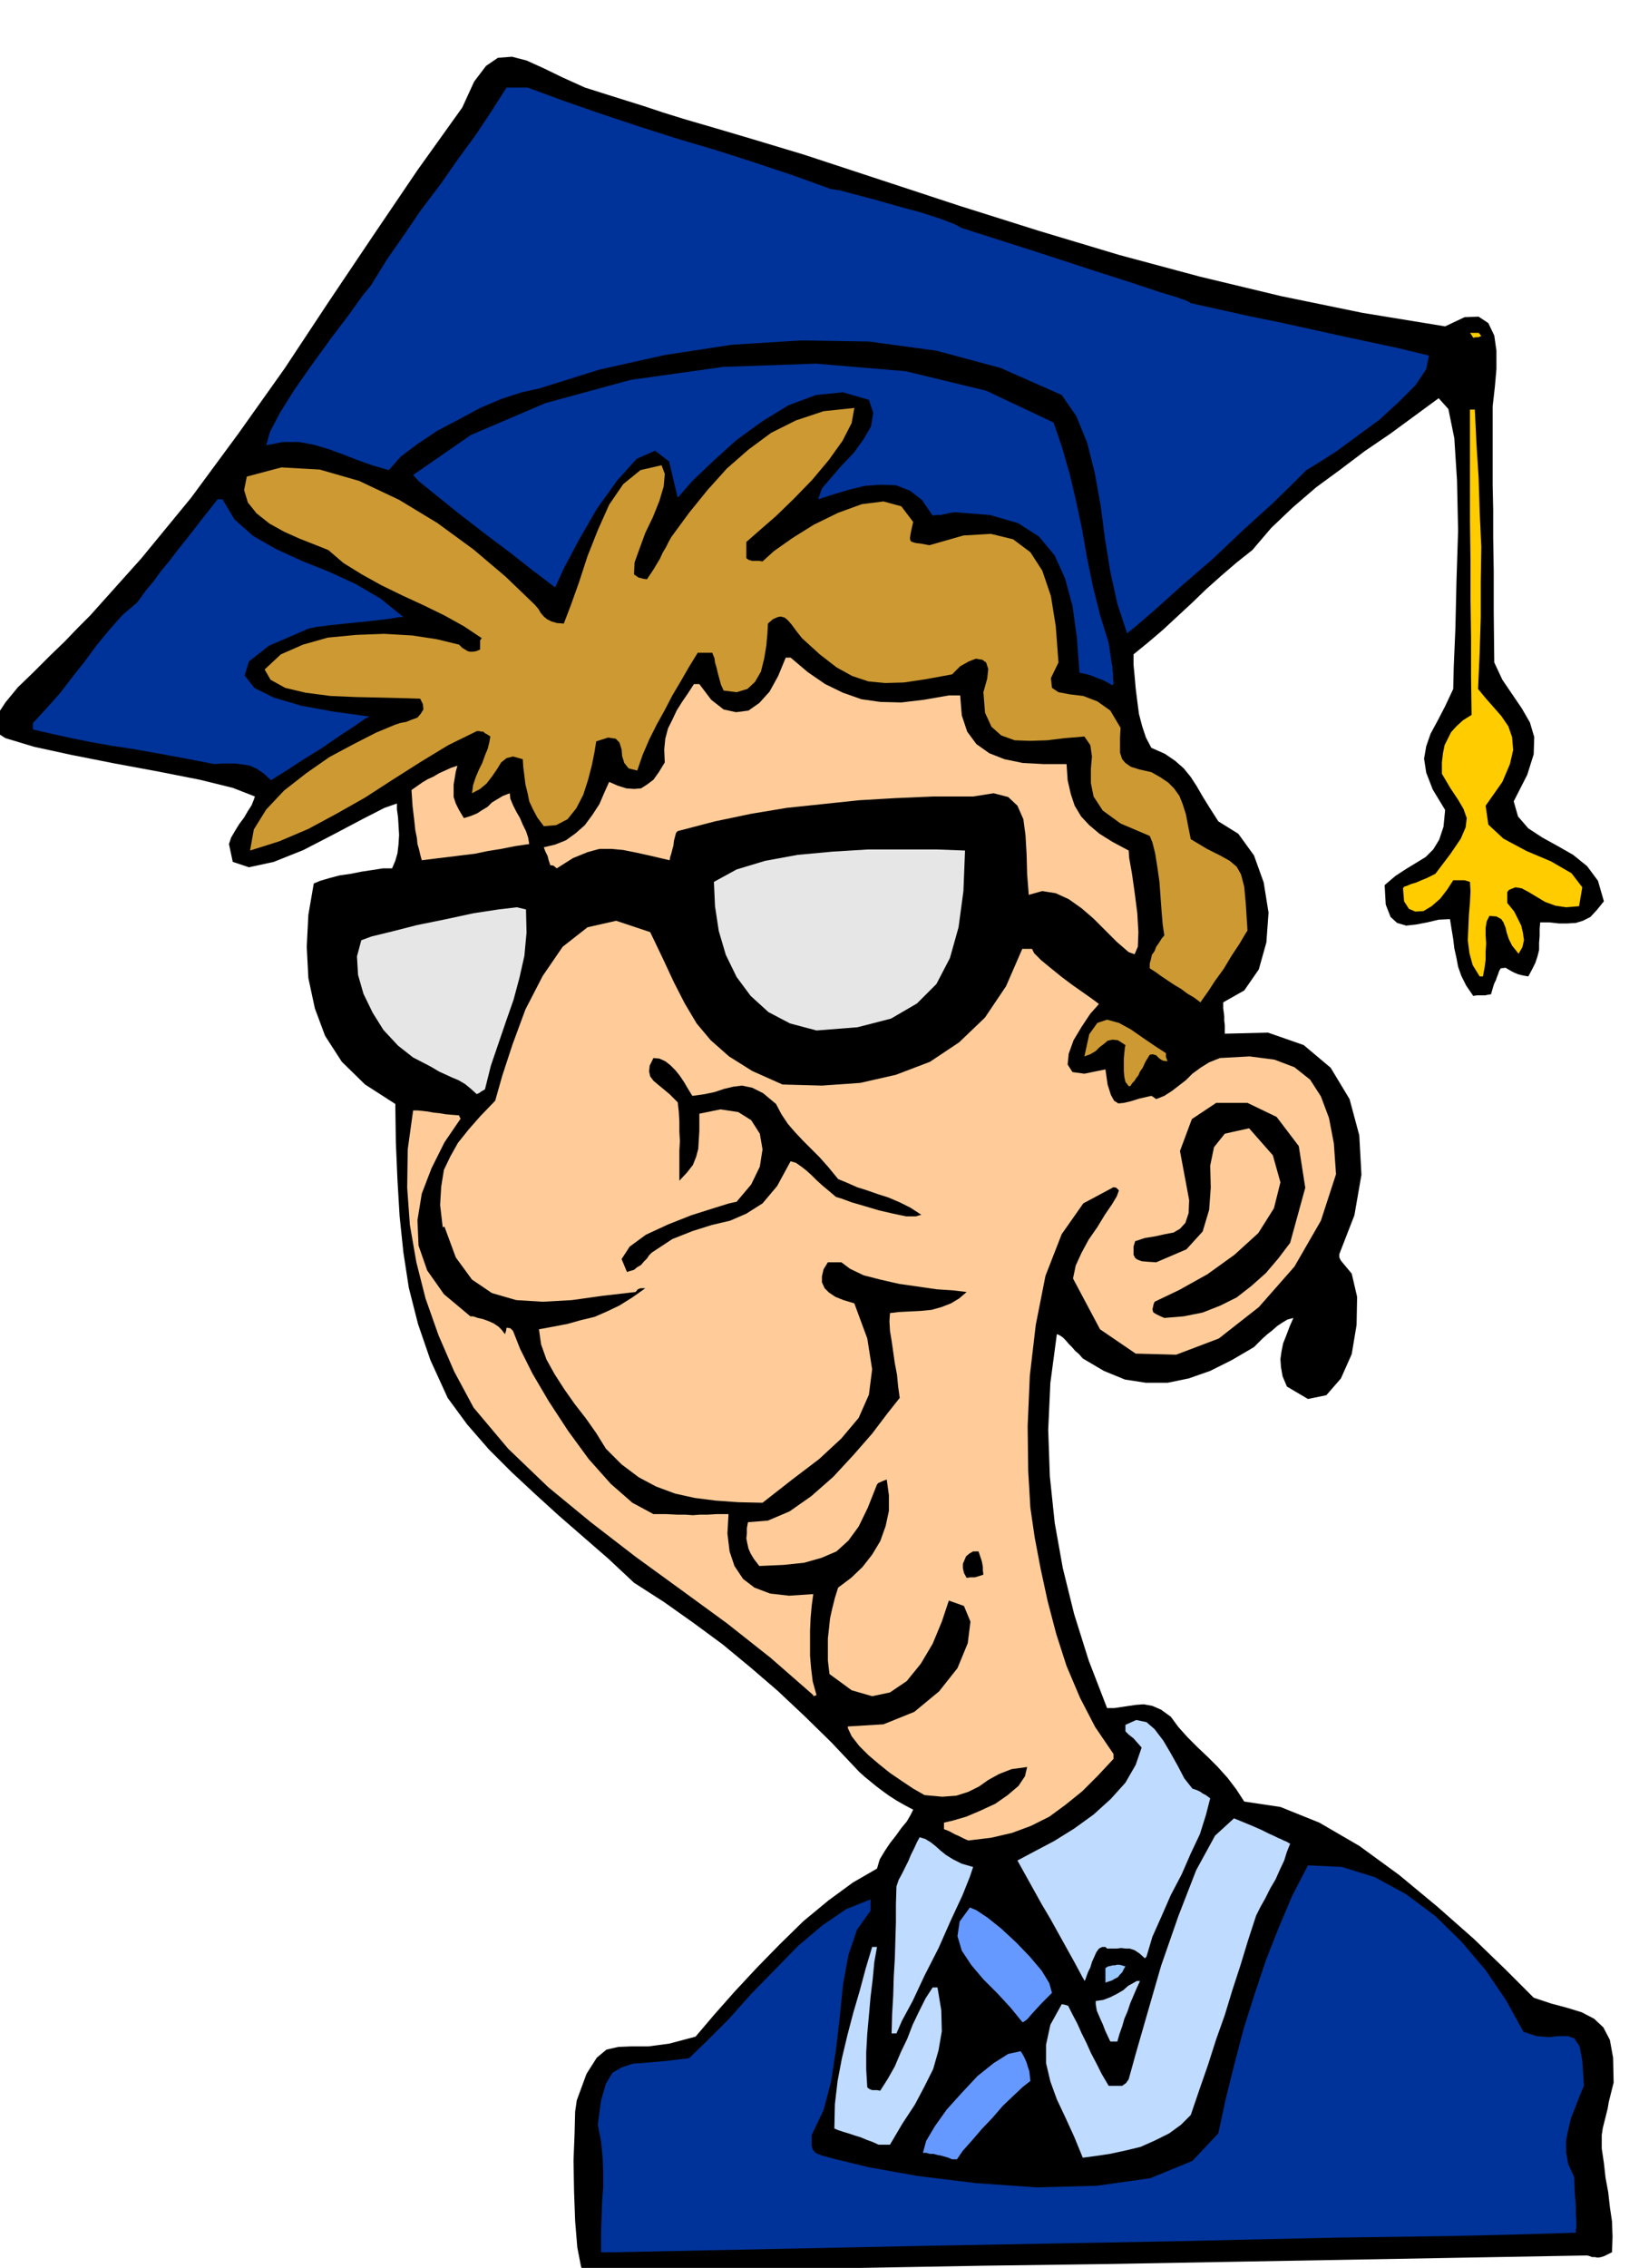
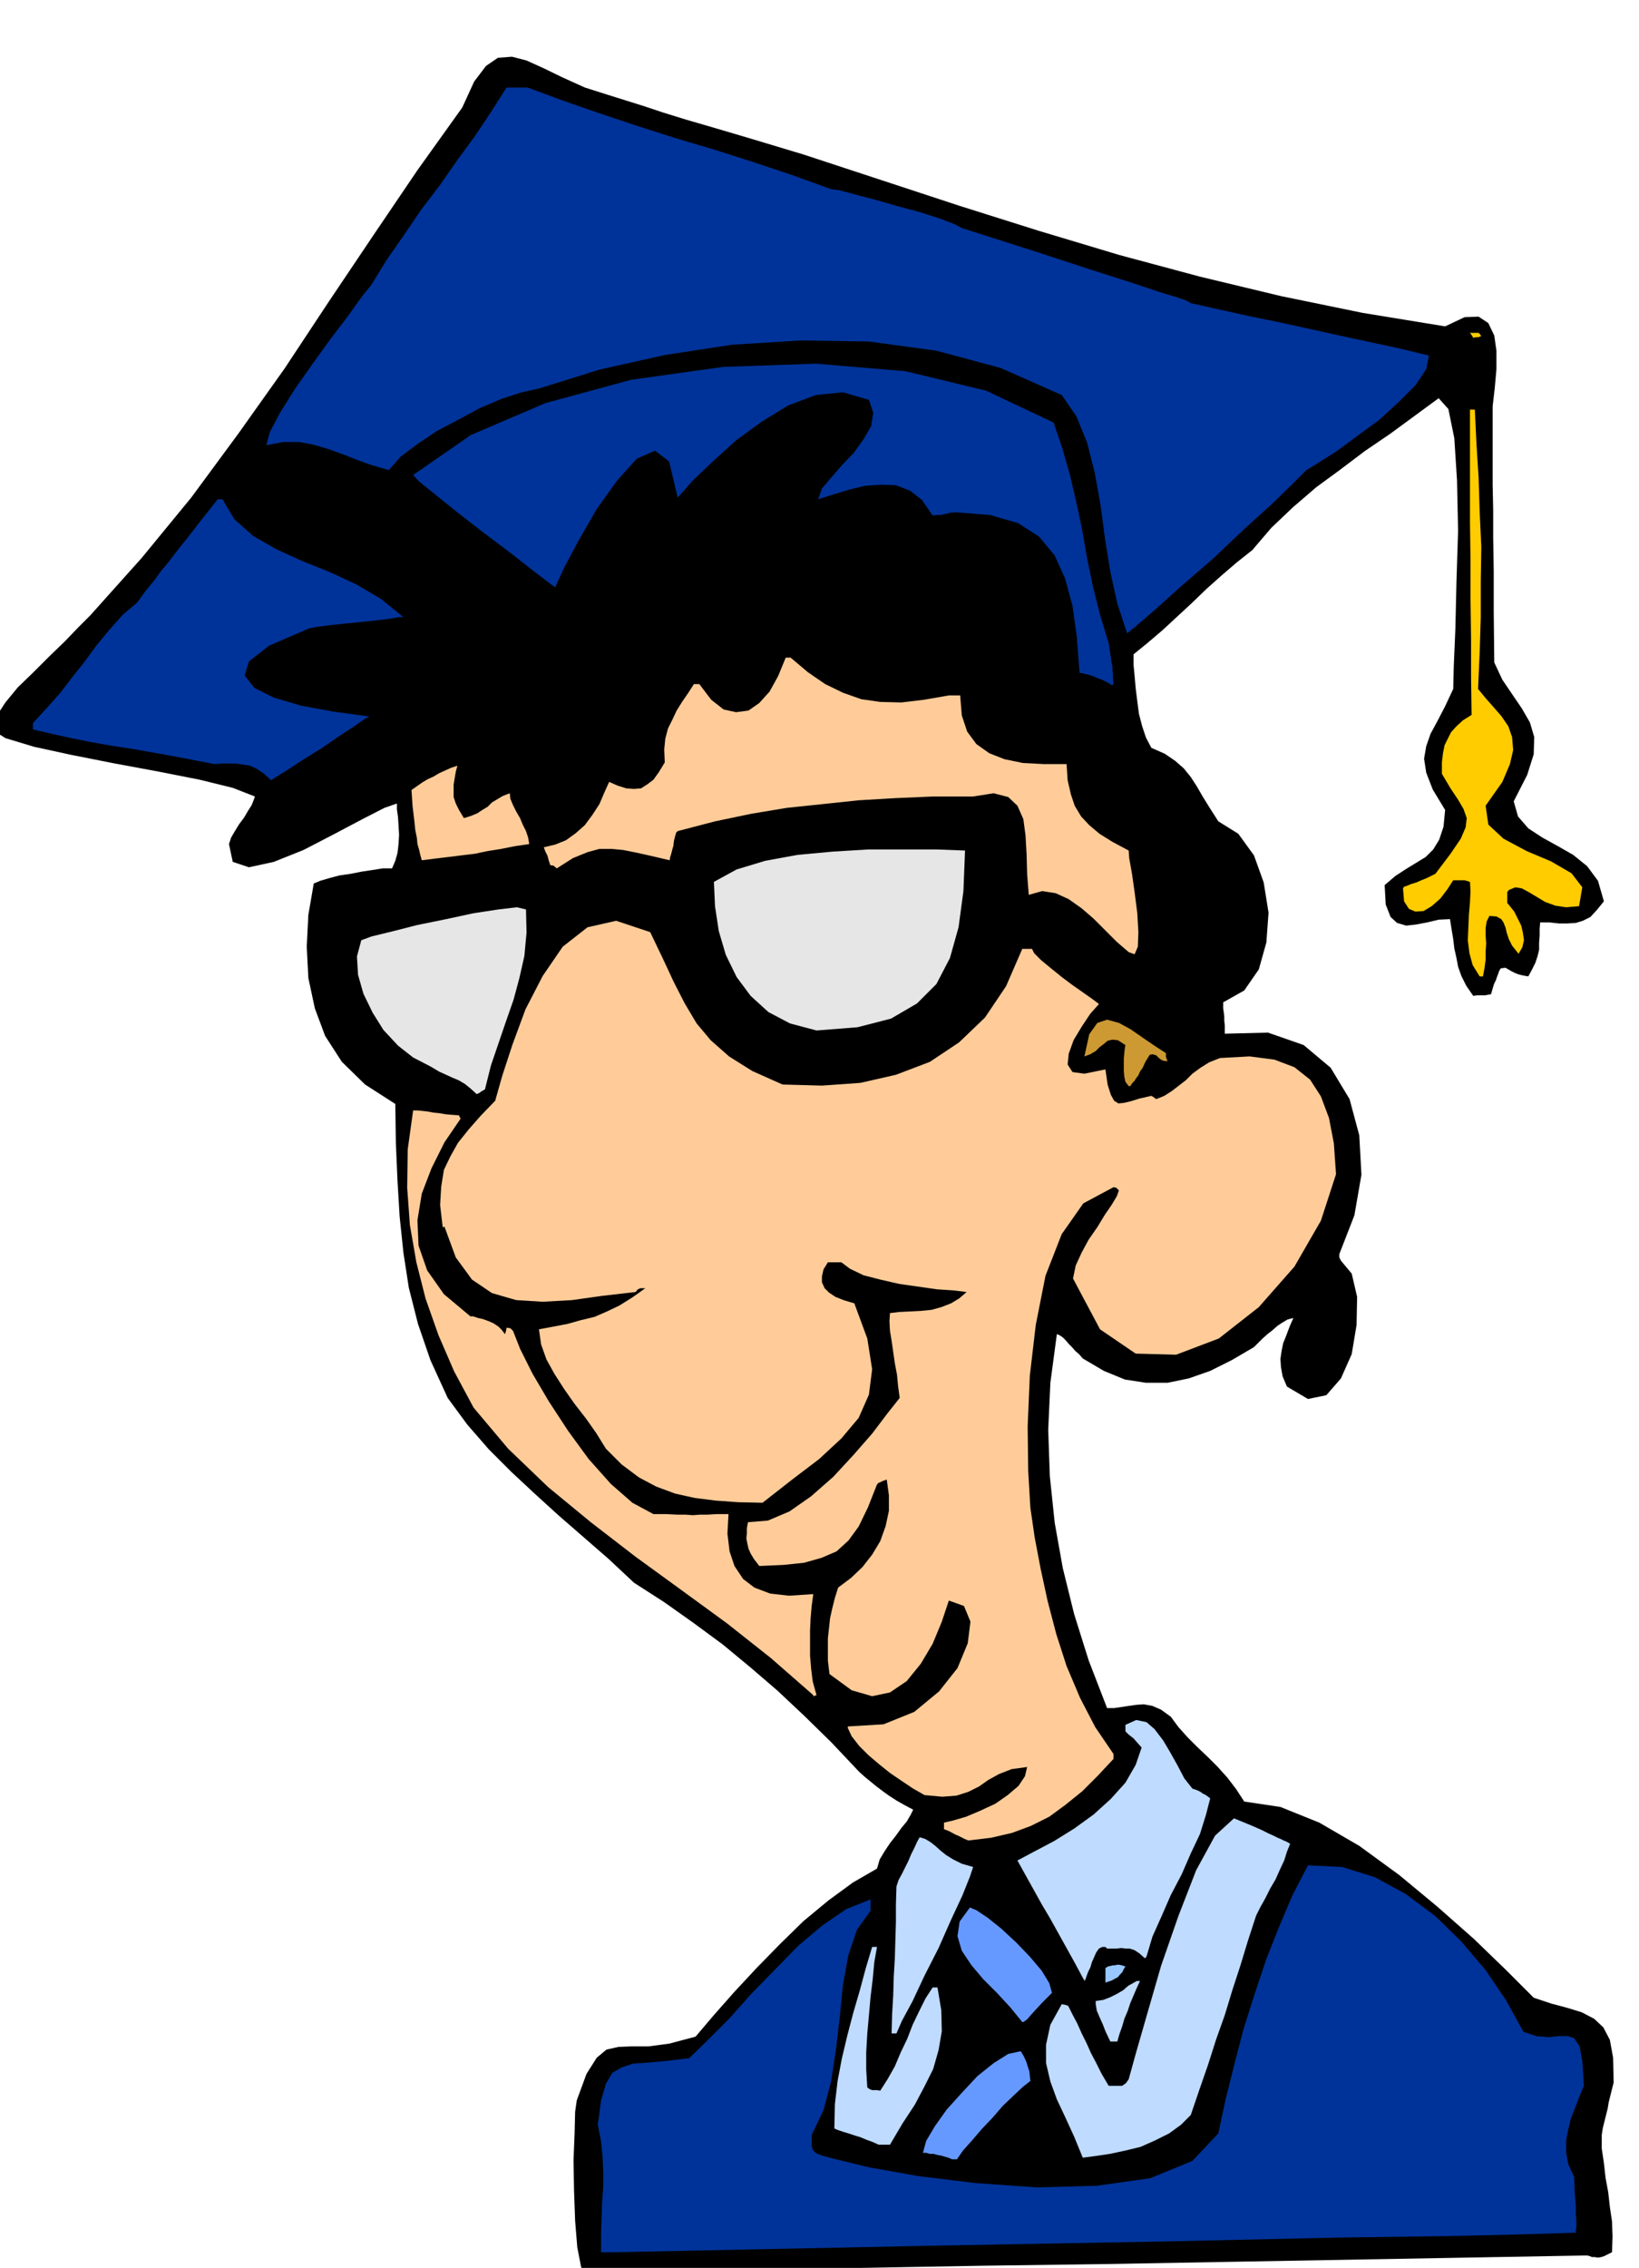
<svg xmlns="http://www.w3.org/2000/svg" width="490.455" height="678.178" fill-rule="evenodd" stroke-linecap="round" preserveAspectRatio="none" viewBox="0 0 3035 4197">
  <style>.brush1{fill:#000}.pen1{stroke:none}.brush2{fill:#039}.brush3{fill:#69f}.brush4{fill:#bfdbff}.brush6{fill:#fc9}.brush7{fill:#e6e6e6}.brush8{fill:#c93}.brush9{fill:#fc0}</style>
  <path d="m1086 4214-10-19-7-36-4-49-2-55-1-57 2-50 1-40 3-21 18-49 19-30 18-15 22-5 25-1h31l38-5 49-13 34-40 38-43 41-44 43-44 44-43 46-38 45-33 45-26 5-17 9-15 10-15 11-14 10-14 10-12 7-12 5-10-17-9-14-8-14-9-11-8-12-9-11-9-11-9-10-9-51-54-50-49-50-47-50-43-52-43-53-39-55-39-56-36-47-44-46-40-46-40-44-40-44-41-42-42-40-46-36-49-32-70-23-67-17-67-10-65-7-67-4-67-3-70-1-71-56-36-43-42-31-48-19-51-12-56-3-58 3-59 10-58 12-5 17-5 19-5 21-3 20-4 20-3 19-3h17l6-14 4-14 2-17 1-17-1-17-1-16-2-14v-11l-23 8-41 21-53 28-56 29-55 22-46 10-30-10-7-33 4-12 7-12 8-13 9-12 7-12 7-11 4-10 2-6-41-16-61-15-76-15-81-15-81-16-69-15-53-16-25-16 8-24 17-26 23-28 29-28 29-29 29-28 25-26 22-22 95-106 92-112 87-118 86-121 82-124 82-122 82-121 83-116 22-48 22-29 22-15 26-2 27 7 31 14 35 17 42 19 41 13 35 11 32 10 36 12 42 13 55 16 71 21 93 28 143 47 146 48 146 46 150 45 149 40 150 36 151 31 153 25 36-17 26-1 18 12 11 23 4 28v34l-3 34-4 35v145l1 47v51l1 62v75l1 94 15 32 19 28 17 25 15 26 8 27-1 32-12 38-25 49 8 28 19 22 26 17 29 16 28 16 26 21 20 27 11 38-13 16-12 13-14 7-13 4-16 1h-15l-18-2h-17l-1 12v13l-1 13v13l-3 12-4 12-6 12-7 13-11-2-8-2-7-3-6-3-10-6-9 1-3 5-2 6-2 5-2 6-3 6-2 6-2 7-2 7-6 1-5 1h-15l-7 1-13-19-9-18-6-17-3-16-4-18-2-17-3-18-3-19-21 1-21 5-21 4-18 2-17-5-12-11-9-23-2-36 20-17 20-13 18-11 18-11 14-14 11-18 8-24 3-31-23-38-12-31-4-26 4-23 8-23 13-24 14-27 15-32 1-42 3-70 2-87 3-94-2-93-5-78-11-54-18-20-45 33-45 33-47 32-45 34-45 33-43 37-40 38-35 41-29 23-28 24-28 25-27 26-27 25-27 25-27 23-27 22v19l2 21 2 23 3 24 3 23 6 23 7 21 10 19 25 11 19 13 16 14 13 16 11 17 11 19 13 21 16 25 37 23 29 40 18 50 9 56-4 55-14 50-27 39-39 22v11l1 7 1 8v8l1 8v16l80-2 66 23 50 42 35 58 18 67 4 73-13 75-28 72v6l3 6 20 24 10 43-1 52-9 54-20 45-27 31-34 7-39-23-8-19-3-17-1-15 2-14 3-15 6-15 6-16 7-16-11 3-10 6-9 6-9 8-9 7-9 8-8 8-8 8-41 24-40 20-40 14-39 8h-40l-39-6-39-16-39-23-7-8-7-6-6-7-6-6-6-7-5-5-6-4-5-2-12 90-4 87 3 86 9 86 15 84 21 85 27 86 34 88h13l14-2 13-2 14-2 14-1 16 3 16 7 18 13 14 19 17 19 18 18 20 19 18 18 18 20 16 21 15 23 67 10 72 29 74 43 74 54 70 58 68 60 59 57 52 52 33 11 30 8 26 8 23 12 17 16 12 23 6 33 1 46-3 12-3 12-3 12-2 12-3 12-3 12-3 12-2 13v25l4 27 3 27 5 27 3 27 4 27 1 28-1 29-8 4-6 3-6 2-6 1-6-1h-5l-5-2-4-1-225 4-224 4-224 4-223 4-224 3-223 4-222 4-222 4h-9l-9 2h-9l-8 2-8 1-8 1-8 1-7 2z" class="pen1 brush1" />
  <path d="M1137 4168h-24v-35l1-30 1-29 2-26v-28l-1-27-3-30-6-31 6-45 9-31 12-20 17-10 21-7 28-2 33-3 43-5 35-34 39-39 41-46 44-45 43-44 45-38 44-30 45-18v21l-25 35-16 47-10 55-6 60-7 60-9 59-14 53-22 46v20l2 7 4 5 5 3 8 3 11 3 15 4 62 15 90 16 106 13 114 8 111-3 99-14 78-32 48-51 14-65 16-64 17-65 20-63 21-63 24-61 25-59 29-56 63 3 61 19 57 31 55 41 48 47 45 53 38 56 32 58 24 8 23 2 18-2h17l12 4 10 15 5 27 3 46-8 19-8 21-8 20-5 21-4 20v22l4 22 11 24 1 29 2 23v16l1 13v13l-1 4v5h-8l-27 1-68 2-129 3-213 3-314 7-439 8-583 12z" class="pen1 brush2" />
  <path d="m1763 3996-7-3-7-2-7-2-6-1-7-2h-7l-7-2h-6l6-22 16-27 22-31 28-31 29-31 30-24 27-17 23-5 2 3 3 5 3 6 3 7 2 7 3 9 1 9 1 9-14 11-17 16-20 19-19 22-20 21-18 21-17 19-11 16h-9z" class="pen1 brush3" />
  <path d="m2005 3993-16-39-16-35-16-34-12-33-8-34v-34l8-37 21-38 6 1 6 2 8 16 9 17 8 18 9 18 8 18 10 19 10 20 13 22h25l7-5 5-7 13-47 21-73 26-90 32-92 33-85 35-64 35-32 34 14 16 7 14 7 9 4 8 4 5 2 6 3 5 2 7 4-6 15-5 16-8 17-8 18-10 17-9 18-9 16-8 16-15 46-14 46-15 46-14 46-16 45-15 47-16 46-16 47-18 18-22 16-26 13-27 12-29 7-28 6-27 4-23 3zm-378-24-11-5-11-4-12-5-10-3-12-4-10-3-9-3-7-3 1-45 5-43 8-42 10-42 11-42 12-41 11-41 12-40h9l-5 28-3 32-4 33-3 34-3 33-2 35v32l2 33 4 3 5 2h9l6 1 14-22 13-23 11-26 12-25 10-26 12-25 12-24 13-20h9l7 42 1 39-6 35-10 35-16 32-18 34-23 35-23 39h-21z" class="pen1 brush4" />
  <path d="m2056 3778-9-19-5-13-5-11-3-7-3-7-1-6-1-6v-6l14-2 13-5 12-6 12-7 9-8 9-5 7-4h6l-6 13-6 14-6 14-5 15-6 14-4 14-5 14-4 14h-13zm-405-15 1-36 2-34 1-35 2-34 1-34 1-33v-33l1-33 4-12 6-11 6-12 6-12 5-12 6-12 5-11 5-9 10 3 10 6 9 7 10 9 10 8 13 8 16 8 21 6-6 18-14 35-21 45-23 52-26 51-22 47-20 37-10 23h-9z" class="pen1 brush4" />
  <path d="m1893 3742-22-27-24-26-26-26-22-26-18-27-8-27 4-27 19-26 12 5 21 14 25 20 28 26 25 26 22 26 14 23 5 18-18 18-13 14-9 10-6 7-7 5h-2z" class="pen1 brush3" />
  <path d="M2047 3669v-27l5-3 5-1 4-1h4l3-1h5l4 1 7 2-3 5-3 6-4 4-4 5-6 3-5 3-6 2-6 2z" class="pen1" style="fill:#99c7ff" />
  <path d="m2005 3660-15-28-15-27-15-27-15-27-16-27-15-27-15-27-15-27 32-17 36-19 37-23 36-26 32-29 27-30 19-33 11-32-8-9-7-8-9-7-6-6v-12l20-9 19 4 15 13 16 21 13 22 14 25 12 23 15 19 6 2 5 2 4 2 4 3 6 3 8 6-8 31-11 35-17 36-17 39-20 38-17 39-17 38-11 37-2 2-1 1-10-9-9-6-9-3h-7l-9-1-8 1h-18l-2-2-1-1h-6l-6 3-5 7-4 9-4 9-3 10-4 8-3 8-2 6-2 3-1-3-2-3z" class="pen1 brush4" />
  <path d="m1793 3406-7-3-6-3-6-3-5-2-11-6-10-4v-12l17-4 24-7 26-11 28-13 23-16 20-17 12-18 4-17-29 4-23 9-20 11-17 12-20 10-22 7-26 2-33-3-21-12-21-14-22-15-20-16-20-17-17-17-14-18-7-15v-3l66-4 57-23 46-38 34-43 19-46 5-40-12-29-28-10-13 39-17 41-22 37-26 32-31 21-33 7-38-11-41-30-3-25v-41l2-18 2-19 4-18 5-20 6-19 24-18 21-20 18-23 15-25 10-28 6-28v-29l-4-29-8 3-4 2-3 1-3 3-17 43-17 35-19 26-22 20-28 12-32 9-38 4-45 2-10-13-6-10-4-9-2-9-2-10 1-9v-10l2-11 37-3 40-17 40-28 41-36 37-40 35-40 28-37 23-29-3-22-2-21-4-21-3-21-3-21-3-18-1-18 1-15 17-2 20-1 20-1 20-2 18-5 18-7 15-9 14-12-25-3-30-2-35-5-35-5-35-8-31-8-25-12-16-12h-25l-8 13-3 13v11l5 11 8 8 12 8 15 6 20 6 24 65 9 57-6 47-19 43-32 38-41 38-50 38-55 43-45-1-42-3-39-5-36-8-35-13-32-17-32-24-29-29-18-29-19-27-21-27-19-27-18-28-15-27-10-28-4-28 27-5 26-5 25-7 25-6 23-10 23-11 24-15 24-17h-9l-5 2-4 5-61 7-57 8-54 3-49-3-45-13-37-25-30-41-21-57-3 1v2l-5-43 2-34 5-31 12-25 14-25 20-25 22-25 27-28 13-46 19-58 24-65 32-62 37-54 46-36 53-12 63 21 23 48 21 45 20 39 22 37 26 31 34 30 43 27 56 25 73 2 71-5 66-15 63-24 54-36 48-46 39-58 30-69h18l4 8 13 13 17 14 21 17 20 15 20 14 17 12 12 9-16 18-16 24-15 25-9 25-2 20 9 14 22 3 39-8 4 28 6 19 6 11 8 5 10-1 13-3 16-5 22-5 2 1 7 5 15-6 14-9 13-10 13-10 12-12 15-11 16-10 20-8 55-3 46 6 37 14 29 23 20 31 15 40 9 47 4 57-28 86-49 85-66 75-74 58-79 30-75-2-66-45-50-94 5-24 11-24 13-24 16-23 14-23 13-19 9-15 4-11-5-5-5-1-56 30-40 57-30 77-18 91-11 94-4 93 1 83 4 68 8 55 11 58 13 60 16 61 19 59 25 59 28 54 34 50v9l-29 31-29 29-31 25-30 22-34 17-35 13-39 9-42 5z" class="pen1 brush6" />
  <path d="m1506 3137-79-69-81-64-85-62-84-61-83-64-79-65-74-71-64-76-36-67-29-67-24-68-17-67-12-69-5-69 1-71 10-72h9l9 1 9 1 11 2 10 1 12 2 11 1 14 1 1 3 2 3-30 44-24 48-18 47-8 49 2 47 16 46 31 44 49 41h5l9 3 9 2 11 4 9 4 9 6 6 6 6 8 2-6 1-6 7 1 5 5 13 33 23 46 30 51 36 55 38 52 41 46 40 35 39 21h24l20 1h15l14 1 13-1h14l17-1h22l-2 36 4 33 9 27 16 24 21 16 29 11 35 4 45-3-3 22-2 23-1 22v47l2 24 3 24 7 25-6 2v-2z" class="pen1 brush6" />
-   <path d="m1790 2920-5-9-2-9v-8l3-7 3-7 6-5 7-4h10l3 9 3 9 1 5 1 6v6l1 8-9 3-7 2h-8l-7 1zm366-481-9-4-6-3-5-3-1-2-1-4 1-4 1-5 2-5 46-22 52-29 50-36 44-40 29-46 12-48-14-50-44-50-45 10-20 25-7 34 1 41-3 41-12 40-30 33-56 24-16-1-11-1-8-3-4-3-3-6v-15l3-10 18-6 19-3 18-4 16-3 12-7 10-11 6-18 1-24-17-91 22-59 45-30h58l54 26 41 54 12 77-28 102-22 29-23 27-27 24-27 21-30 15-33 13-35 7-36 3zm-995-85-10-24 15-23 30-22 41-19 43-17 41-13 29-9 14-3 27-32 16-33 5-32-5-29-16-25-24-15-33-5-39 8v32l-1 16-1 17-4 15-6 15-11 14-14 15v-56l1-17-1-18v-18l-1-18-2-18-15-15-12-10-11-9-7-6-6-8-2-9 1-11 7-14 11 1 11 5 9 7 10 10 8 10 8 12 7 12 8 13 22-3 19-4 18-6 17-4 16-2 19 4 20 10 24 20 10 19 12 18 13 15 15 16 15 15 16 16 16 18 18 22 17 7 18 8 19 6 20 7 19 6 21 9 20 10 20 13-10 3h-18l-24-5-26-6-27-8-24-7-19-7-10-3-13-11-12-10-11-10-9-9-10-9-9-7-10-7-10-3-25 46-27 32-30 19-30 13-34 8-35 11-38 15-38 25-5 5-4 6-6 6-5 6-7 4-6 5-7 2-6 2z" class="pen1 brush1" />
  <path d="m883 2025-11-10-11-9-12-7-12-5-13-6-11-5-10-6-7-4-31-16-28-22-27-29-20-32-17-35-10-35-2-34 8-30 19-7 37-9 47-12 54-11 51-11 46-7 34-4 17 4 1 43-4 43-9 40-11 41-14 40-14 41-14 41-11 44-7 4-4 3-3 1-1 1z" class="pen1 brush7" />
  <path d="m2090 2010-6-8-2-9-1-11v-23l1-11 1-9 1-5-14-9-10-1-9 2-7 6-8 6-7 7-10 6-11 4 9-41 15-21 18-6 22 6 22 12 23 16 22 15 20 13v7l3 8-8-1-4-2-4-3-2-2-3-3-3-1-4-1-5 1-8 13-5 11-5 7-3 7-4 5-3 5-4 4-4 6h-3z" class="pen1 brush8" />
  <path d="m1512 1907-49-13-40-21-33-30-26-35-20-41-13-44-7-46-2-45 42-23 53-16 60-11 65-6 66-4h126l53 2-3 75-9 67-16 57-25 48-36 36-48 28-62 16-76 6z" class="pen1 brush7" />
-   <path d="m2223 1855-12-9-12-7-12-9-12-7-12-8-12-8-11-8-11-7v-9l2-7 2-9 5-7 3-8 5-7 5-8 5-6-3-20-2-24-2-27-2-28-4-28-4-25-5-20-5-12-54-23-33-24-17-26-5-25v-26l2-23-3-21-11-16-36 3-33 4-32 1-28-1-25-9-18-16-12-26-3-38 7-25 2-18-4-12-7-5-12-2-13 5-16 9-15 15-49 9-40 6-35 1-31-3-30-10-29-16-31-24-33-30-11-14-8-11-7-8-6-5-7-2-6 1-9 4-9 8-1 19-2 22-4 24-6 24-11 19-14 13-20 6-24-3-5-11-3-11-3-11-2-9-3-10-1-8-3-7-1-3h-27l-16 26-15 26-16 27-14 27-15 27-14 28-12 28-10 29-16-4-8-10-4-13-1-12-4-13-7-7-14-2-22 7-3 19-5 25-7 27-9 28-13 25-16 20-21 11-23 2-12-16-8-15-7-15-3-15-4-16-2-16-2-16-1-15-18-5-12 3-10 8-8 13-9 13-10 13-12 10-15 8 2-15 5-15 6-14 6-12 5-14 5-12 3-12 2-11-6-4-4-2-3-3h-3l-5-1h-4l-53 26-51 31-52 33-51 33-53 30-52 28-54 23-54 17 7-39 23-37 33-35 41-32 43-30 45-24 41-21 36-15 9-3 11-2 10-4 11-4 6-7 5-8-1-10-5-10-32-1-41-1-46-1-47-2-46-6-38-9-27-15-11-19 30-28 41-18 46-13 52-5 52-2 52 3 46 7 41 10 6 6 10 6 4 1h6l6-1 7-3v-17l3-4-33-22-36-20-39-19-39-18-39-19-36-20-34-21-28-24-25-10-28-11-29-13-27-15-24-19-16-20-7-23 5-25 64-17 71 4 73 21 74 35 71 43 67 49 59 50 50 48 5 5 6 7 4 7 6 7 6 5 8 4 10 3 13 1 13-34 15-42 16-49 19-48 21-47 26-38 32-26 39-9 6 16-2 23-8 27-12 30-14 29-11 30-9 25-1 22 3 2 4 3 2 1 4 1 4 1 7 1 6-9 6-9 6-10 6-10 5-11 6-10 5-10 5-9 33-45 34-42 36-40 40-35 42-31 46-23 51-17 57-6-5 28-17 33-25 35-31 37-34 35-33 32-31 27-24 21v30l4 3 7 2h13l6 1 21-19 34-24 40-25 45-22 44-16 40-5 33 9 22 29-3 13-2 10-1 7 1 5 3 2 7 2 9 1 16 3 63-18 51-3 41 10 32 24 22 34 16 47 9 56 5 67-14 29 2 18 12 8 21 4 25 3 26 10 24 17 19 32-1 18v28l4 12 6 7 10 7 16 5 22 5 16 9 15 10 11 11 10 14 6 15 6 19 4 21 5 25 30 18 24 12 18 10 13 11 8 14 6 23 3 33 3 48-5 8-10 17-14 21-15 25-16 22-13 20-10 14-4 6z" class="pen1 brush8" />
  <path d="m2740 1807-13-21-6-22-3-24 1-23 1-24 2-23 1-21-1-17-10-3h-21l-11 17-13 17-16 14-15 9-15 1-12-5-9-14-2-24 2-3 6-2 7-3 10-3 9-4 10-4 8-4 8-4 28-37 19-28 9-21 2-17-6-17-10-17-14-21-16-27v-21l2-17 3-15 6-12 6-12 10-11 12-11 16-10-1-71v-71l-1-71v-71l-1-72V758h9l3 63 4 63 2 64 3 64-1 64v66l-2 65-3 68 14 17 15 17 14 16 13 19 7 20 2 24-6 26-14 33-31 44 5 35 28 26 43 23 45 19 38 22 20 26-6 35-24 2-20-3-19-7-15-9-15-9-13-7-12-2-12 5-3 4v20l5 6 8 10 6 12 7 14 3 13 2 14-3 13-7 12-12-15-6-12-4-12-2-9-4-10-4-6-9-5-13-1-5 10-2 12v14l1 15-1 15v15l-2 15-3 16h-6z" class="pen1 brush9" />
  <path d="m2090 1762-22-19-21-21-22-22-22-19-24-17-24-11-25-4-25 7-3-38-1-37-2-35-4-30-11-25-17-16-27-7-38 6h-74l-70 3-68 4-66 7-67 7-66 11-67 14-69 18-3 3-2 7-2 8-1 9-2 7-2 8-2 6-1 6-34-8-27-6-25-5-21-2h-23l-22 6-27 11-30 19-6-5-6-1-3-9-2-8-4-8-3-8 21-5 20-8 18-13 17-15 14-19 13-20 9-21 9-20 16 7 16 5 14 1 13-1 11-7 12-9 10-14 11-18-1-24 2-20 5-19 8-16 8-17 10-16 11-16 11-17h10l22 29 23 18 23 5 23-3 20-14 19-21 16-29 14-34h9l32 27 32 22 33 16 34 12 35 5 39 1 42-5 46-8h21l3 37 10 30 17 23 24 17 28 11 34 7 38 2h43l2 30 6 26 7 21 12 20 15 16 19 16 24 15 30 16 1 14 5 28 5 35 5 39 2 35-1 27-6 14-11-4zM781 1592l-3-11-2-9-3-10-1-11-3-15-2-19-3-25-2-30 10-7 10-7 10-6 11-5 10-6 11-5 11-5 12-4-3 11-2 12-2 12v23l4 12 6 12 9 15 13-4 12-5 9-6 10-6 8-8 10-6 10-6 13-5 1 10 5 12 6 12 7 12 5 12 6 12 4 12 2 12-27 4-25 5-25 4-24 5-25 3-24 3-25 3-24 3z" class="pen1 brush6" />
  <path d="m502 1444-13-12-13-9-13-6-12-2-14-2h-27l-13 1-57-11-49-9-45-8-40-6-39-7-35-7-36-8-35-8v-12l25-27 25-28 23-30 23-29 22-30 24-29 24-27 27-23 16-22 15-18 13-18 15-18 16-21 20-25 24-31 30-38h9l22 37 35 31 42 24 48 22 50 20 50 23 46 27 42 34h-8l-17 3-25 3-28 3-30 3-28 3-24 3-15 3-74 32-37 29-8 26 18 23 36 18 51 15 60 11 66 9-8 4-20 14-29 19-32 22-34 21-29 19-21 13-9 6zm1554-178-9-5-6-3-6-2-5-2-7-3-6-2-8-2-10-2-5-66-8-58-14-51-19-42-29-35-39-25-52-15-64-5-10 1-7 2-6 1-3 1h-8l-8 1-20-29-22-17-26-10-27-1-30 2-29 7-30 9-28 9 7-20 17-20 20-23 22-23 18-25 14-24 4-25-8-24-48-14-50 5-51 19-49 30-48 35-42 38-38 36-28 32-16-67-26-20-34 15-36 40-38 53-34 59-27 51-16 35-12-9-29-22-42-33-48-36-49-38-41-33-31-25-11-12 107-74 138-59 158-43 171-24 172-6 166 14 149 36 125 59 16 47 14 49 12 51 11 52 9 52 11 53 13 52 16 52 2 14 2 12 1 9 2 9v6l1 7v8l1 11-3 2-3-2z" class="pen1 brush2" />
  <path d="m2087 1172-18-55-13-59-10-62-8-61-11-61-14-55-20-49-27-39-113-50-119-32-125-17-126-2-128 8-124 19-121 27-112 35-32 7-37 12-40 17-39 21-40 21-36 24-32 24-22 25-31-9-28-10-28-11-25-9-27-8-27-5h-30l-31 6 7-25 19-36 27-43 33-47 34-47 32-42 25-35 17-21 29-47 32-46 32-47 35-46 32-46 33-45 30-45 28-44h39l65 24 69 24 69 23 72 23 71 21 72 23 72 24 72 26 15 2 30 8 38 10 42 12 41 11 37 12 26 10 13 7 138 44 104 34 75 24 51 17 30 9 17 6 6 3 3 2 54 12 54 12 54 11 55 12 54 12 56 12 56 12 58 14-5 25-20 30-31 31-36 33-41 30-38 28-33 21-23 14-23 23-40 39-53 48-57 54-59 51-49 44-36 31-15 12z" class="pen1 brush2" />
  <path d="m2728 625-3-5-3-4h16l2 2 3 4-3 1-2 1h-4l-6 1z" class="pen1 brush9" />
</svg>